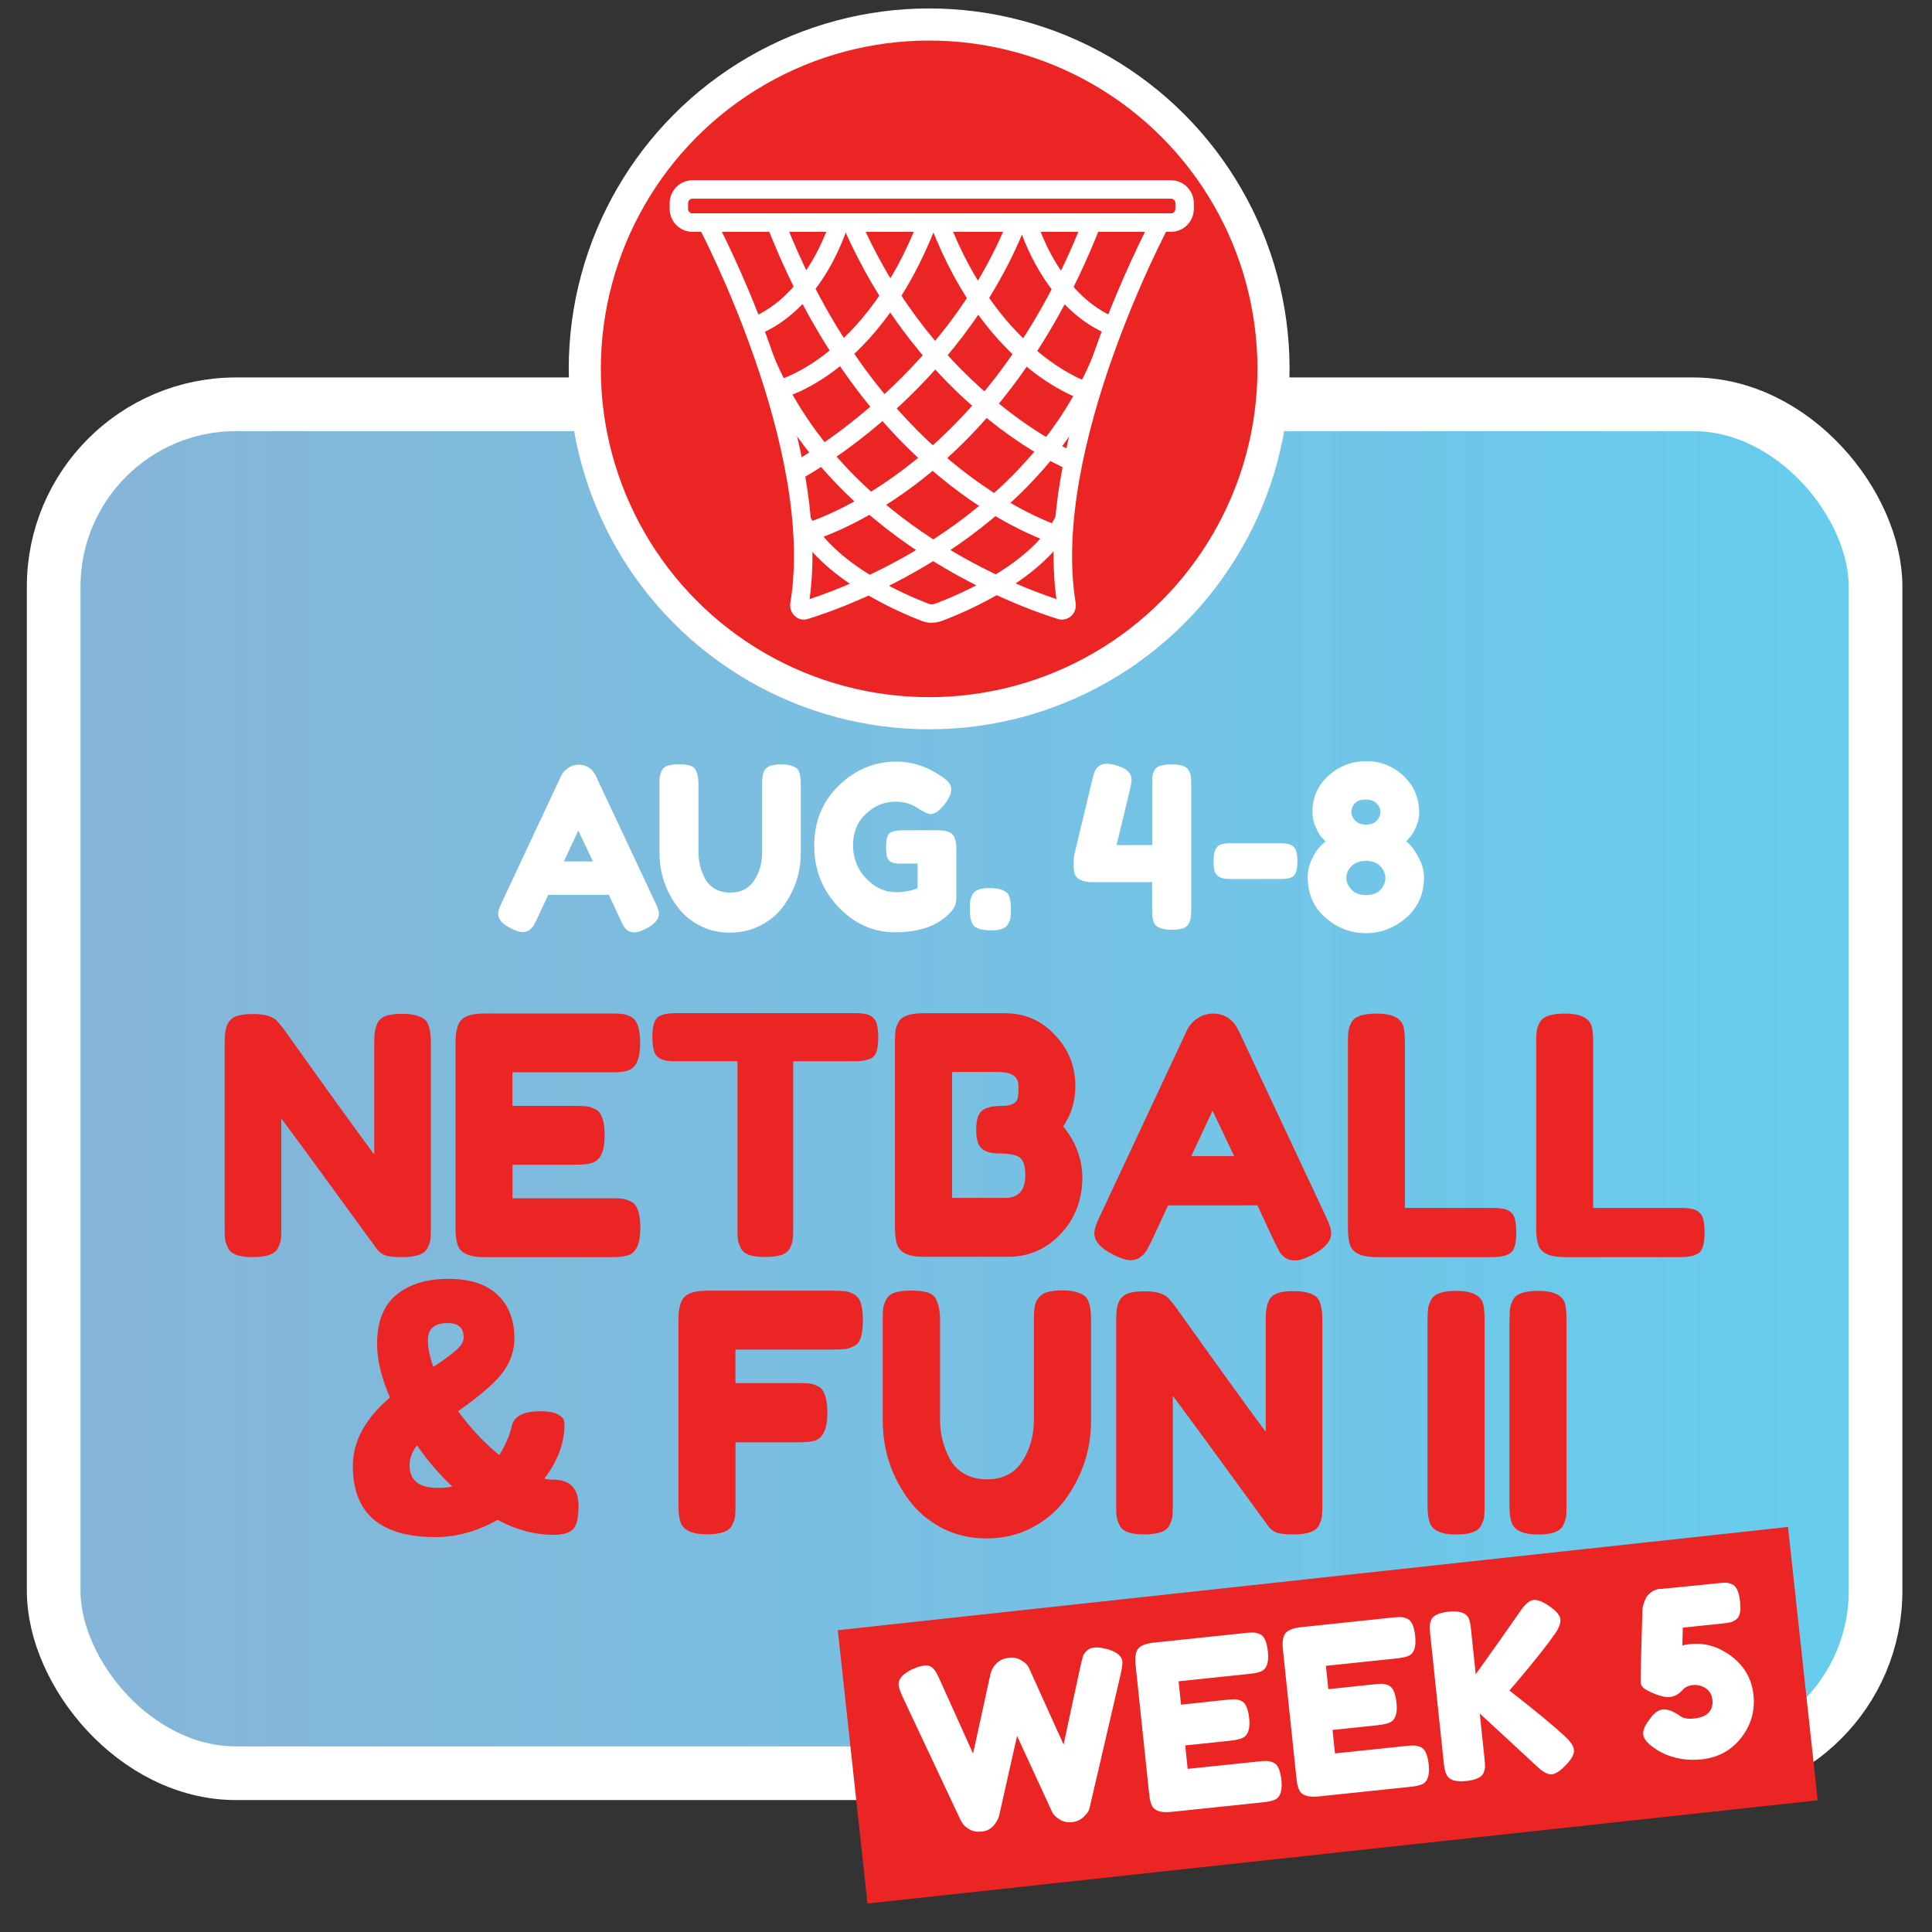
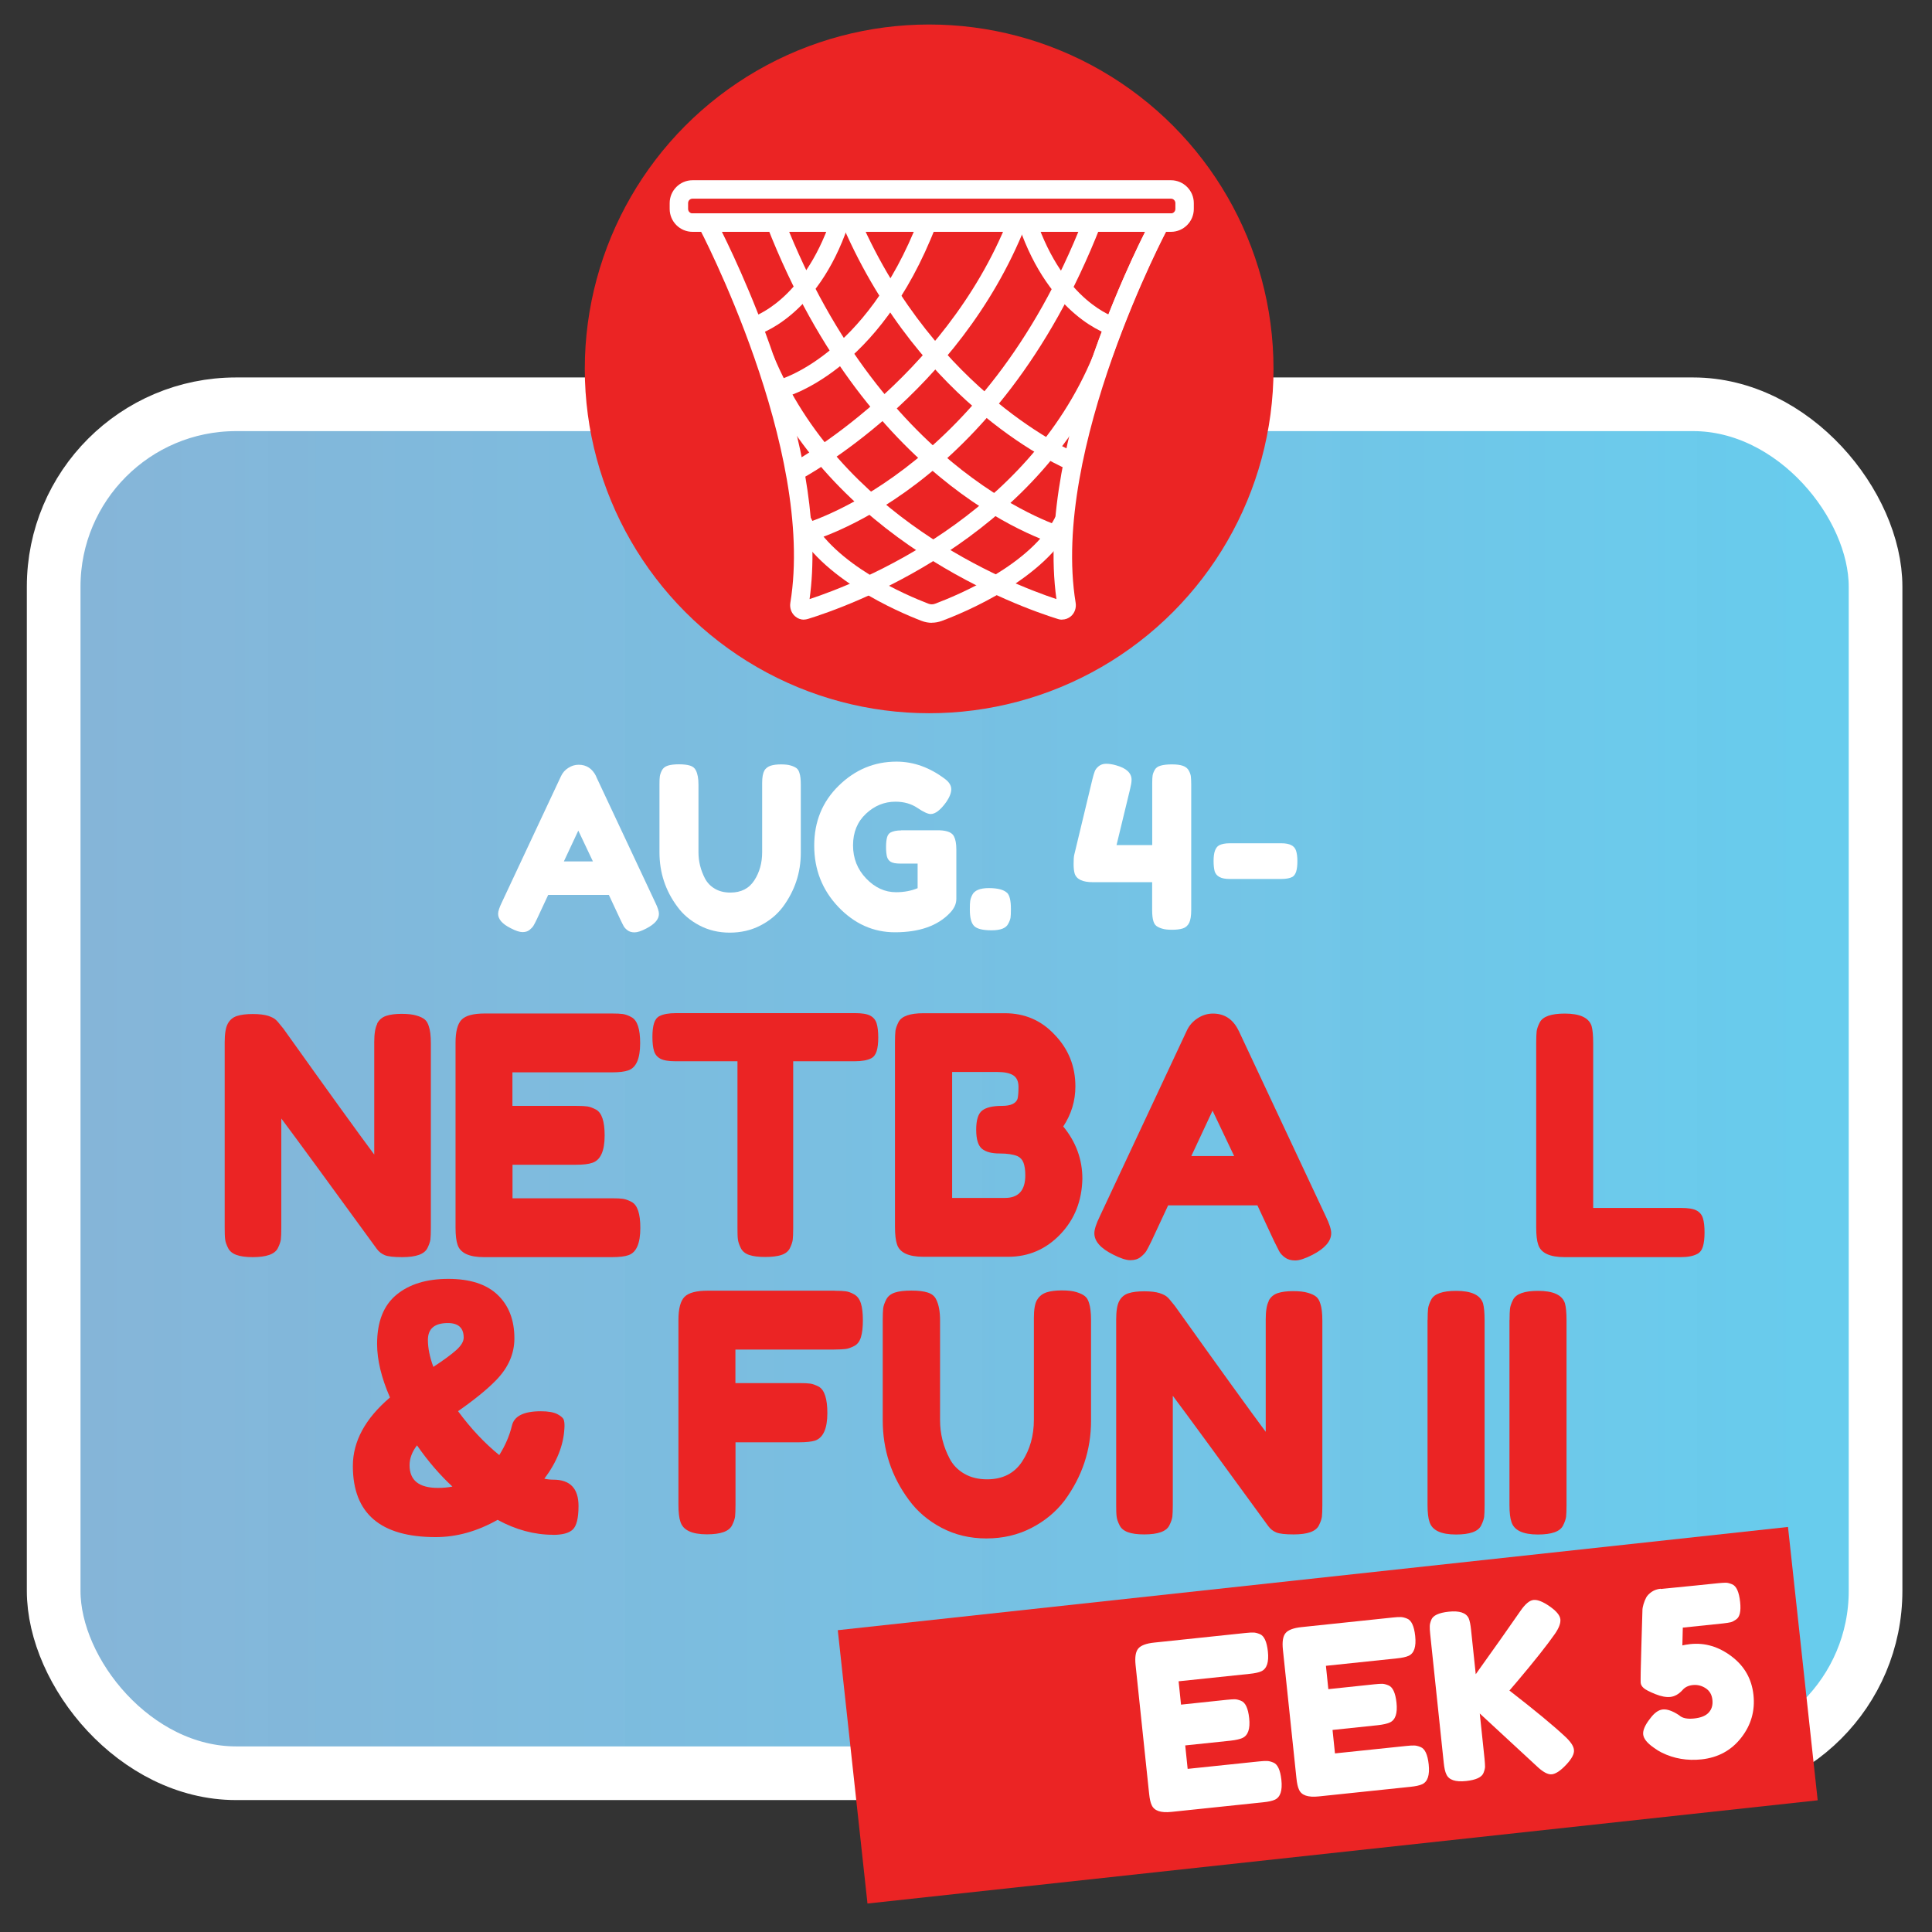
<svg xmlns="http://www.w3.org/2000/svg" viewBox="0 0 216 216">
  <rect x="0" y="0" width="216" height="216" fill="#333333" stroke="none" />
  <defs>
    <style>.d{fill:none;stroke-width:3.59px;}.d,.e{stroke:#fff;stroke-miterlimit:10;}.f{fill:#fff;}.g{fill:#eb2424;}.e{fill:url(#b);stroke-width:6px;}</style>
    <linearGradient id="b" x1="6" y1="121.72" x2="209.69" y2="121.72" gradientTransform="translate(215.69 243.44) rotate(-180)" gradientUnits="userSpaceOnUse">
      <stop offset="0" stop-color="#8fc3ea" stop-opacity=".9" />
      <stop offset="1" stop-color="#67cdee" />
    </linearGradient>
  </defs>
  <g id="a">
    <rect class="e" x="6" y="45.19" width="203.69" height="153.05" rx="20.39" ry="20.39" transform="translate(215.69 243.44) rotate(180)" />
    <path class="g" d="M42.16,114.44c.23-.43.57-.72,1.03-.87s1.03-.22,1.71-.22,1.24.06,1.66.19c.42.12.73.27.94.45.2.17.35.43.45.78.14.4.22,1.03.22,1.89v20.62c0,.59-.02,1.03-.05,1.3-.04.27-.15.59-.34.97-.34.67-1.27,1-2.81,1-.94,0-1.59-.07-1.95-.22-.36-.15-.66-.38-.9-.71-5.41-7.43-8.96-12.29-10.67-14.57v12.23c0,.59-.02,1.03-.05,1.3-.04.27-.15.59-.34.97-.34.67-1.27,1-2.81,1s-2.4-.33-2.74-1c-.19-.37-.31-.71-.34-1-.04-.3-.05-.73-.05-1.3v-20.73c0-.94.11-1.63.34-2.06.23-.43.57-.72,1.03-.87s1.05-.22,1.77-.22,1.29.07,1.71.2c.42.14.71.29.88.46.1.07.37.4.83.97,5.07,7.11,8.46,11.8,10.16,14.08v-12.56c0-.94.11-1.63.34-2.06Z" />
    <path class="g" d="M57.32,133.97h11.1c.55,0,.97.02,1.24.06s.6.16.96.35c.65.35.97,1.31.97,2.9,0,1.73-.44,2.75-1.33,3.05-.41.15-1.03.22-1.88.22h-14.27c-1.68,0-2.67-.47-2.96-1.41-.14-.4-.22-1.03-.22-1.9v-20.66c0-1.26.23-2.12.68-2.58s1.32-.69,2.59-.69h14.2c.55,0,.97.02,1.24.06s.6.15.96.35c.65.35.97,1.31.97,2.9,0,1.73-.44,2.75-1.33,3.05-.41.15-1.03.22-1.88.22h-11.07v3.75h7.14c.55,0,.97.02,1.24.06s.6.16.96.35c.65.35.97,1.31.97,2.9,0,1.73-.46,2.75-1.37,3.05-.41.15-1.03.22-1.87.22h-7.06v3.75Z" />
    <path class="g" d="M75.56,113.27h20.04c.77,0,1.33.09,1.69.28.36.19.6.48.72.87.12.4.18.92.18,1.56s-.06,1.16-.18,1.54c-.12.38-.32.65-.61.8-.43.22-1.04.33-1.84.33h-6.88v18.69c0,.57-.02.99-.05,1.26-.04.27-.14.59-.32.95-.18.36-.5.61-.96.76-.46.15-1.06.22-1.8.22s-1.34-.07-1.78-.22c-.44-.15-.76-.4-.94-.76-.18-.36-.29-.68-.33-.97-.04-.28-.05-.71-.05-1.28v-18.65h-6.92c-.77,0-1.33-.09-1.69-.28-.36-.19-.6-.48-.72-.87-.12-.4-.18-.92-.18-1.56s.06-1.16.18-1.54c.12-.38.32-.65.61-.8.43-.22,1.04-.33,1.84-.33Z" />
    <path class="g" d="M118.88,125.95c1.42,1.73,2.13,3.68,2.13,5.83-.05,2.48-.87,4.55-2.47,6.22-1.6,1.67-3.54,2.51-5.82,2.51h-9.48c-1.68,0-2.67-.47-2.96-1.41-.14-.42-.22-1.06-.22-1.93v-20.62c0-.59.02-1.03.05-1.3.04-.27.15-.59.34-.97.34-.67,1.27-1,2.81-1h9.08c2.21,0,4.06.79,5.55,2.38,1.56,1.61,2.34,3.54,2.34,5.8,0,1.63-.46,3.13-1.37,4.5ZM114.63,131.41c0-.59-.07-1.06-.2-1.41-.13-.35-.36-.59-.67-.74-.48-.2-1.15-.3-2.02-.3s-1.51-.17-1.95-.52c-.43-.35-.65-1.06-.65-2.14s.22-1.79.67-2.14,1.18-.52,2.22-.52c.96,0,1.54-.26,1.73-.78.07-.27.11-.72.11-1.34s-.2-1.05-.59-1.3c-.4-.25-.99-.37-1.78-.37h-5.05v14.08h5.91c1.51,0,2.27-.84,2.27-2.53Z" />
    <path class="g" d="M138.49,115.24l9.73,20.74c.41.84.61,1.47.61,1.89,0,.89-.7,1.7-2.09,2.42-.82.42-1.46.63-1.93.63s-.85-.11-1.15-.33c-.3-.22-.52-.46-.65-.71-.13-.25-.32-.62-.56-1.11l-1.87-4.01h-9.98l-1.87,4.01c-.24.5-.43.85-.56,1.08-.13.22-.35.45-.65.69s-.68.35-1.15.35-1.11-.21-1.93-.63c-1.39-.69-2.09-1.49-2.09-2.38,0-.42.2-1.05.61-1.89l9.73-20.77c.26-.57.67-1.03,1.21-1.38.54-.35,1.11-.52,1.71-.52,1.3,0,2.26.64,2.88,1.93ZM135.57,124.16l-2.38,5.09h4.79l-2.42-5.09Z" />
-     <path class="g" d="M157.09,135.05h9.8c.79,0,1.37.09,1.73.28s.6.48.72.87c.12.4.18.92.18,1.58s-.06,1.18-.18,1.58c-.12.4-.33.67-.61.82-.46.25-1.08.37-1.87.37h-12.98c-1.68,0-2.67-.47-2.96-1.41-.14-.4-.22-1.03-.22-1.9v-20.66c0-.57.02-1,.05-1.28.04-.28.15-.61.34-.98.34-.67,1.27-1,2.81-1,1.68,0,2.68.46,2.99,1.38.12.42.18,1.07.18,1.93v18.43Z" />
    <path class="g" d="M178.14,135.05h9.8c.79,0,1.37.09,1.73.28s.6.48.72.87c.12.4.18.92.18,1.58s-.06,1.18-.18,1.58c-.12.4-.33.67-.61.82-.46.25-1.08.37-1.87.37h-12.98c-1.68,0-2.67-.47-2.96-1.41-.14-.4-.22-1.03-.22-1.9v-20.66c0-.57.02-1,.05-1.28.04-.28.15-.61.34-.98.34-.67,1.27-1,2.81-1,1.68,0,2.68.46,2.99,1.38.12.42.18,1.07.18,1.93v18.43Z" />
    <path class="g" d="M61.83,171.59c-2.09,0-4.16-.56-6.2-1.67-2.28,1.29-4.59,1.93-6.92,1.93-6.18,0-9.26-2.65-9.26-7.95,0-2.75,1.38-5.3,4.15-7.66-.96-2.2-1.44-4.2-1.44-5.98,0-2.48.72-4.31,2.16-5.5,1.44-1.19,3.38-1.78,5.8-1.78s4.26.59,5.51,1.78c1.25,1.19,1.88,2.81,1.88,4.87,0,1.73-.69,3.29-2.05,4.68-1.01,1.04-2.43,2.19-4.25,3.46,1.42,1.93,2.96,3.57,4.61,4.91.67-1.07,1.14-2.16,1.41-3.27.24-1.09,1.32-1.63,3.24-1.63.82,0,1.44.11,1.86.33.42.22.66.45.72.69.06.24.08.54.05.91-.1,1.88-.84,3.75-2.24,5.61.36.08.7.11,1.01.11,1.87,0,2.81.98,2.81,2.94,0,1.36-.22,2.24-.65,2.64-.43.4-1.17.59-2.2.59ZM48.96,166.35c.6,0,1.14-.05,1.62-.15-1.39-1.29-2.72-2.82-3.96-4.61-.55.72-.83,1.46-.83,2.23,0,1.69,1.06,2.53,3.17,2.53ZM47.84,149.81c0,.89.2,1.9.61,3.01,1.13-.74,1.98-1.36,2.54-1.86.56-.5.85-.97.85-1.41,0-1.09-.59-1.63-1.77-1.63-1.49,0-2.23.63-2.23,1.89Z" />
    <path class="g" d="M93.33,144.31c.55,0,.97.02,1.24.06.28.04.59.15.94.35.35.2.59.53.74,1s.22,1.1.22,1.89-.07,1.42-.22,1.9-.4.8-.76.98-.68.3-.96.33-.7.06-1.28.06h-11.03v3.75h7.1c.58,0,1,.02,1.28.06.28.04.59.16.96.35.62.37.94,1.35.94,2.94,0,1.73-.46,2.76-1.37,3.08-.38.12-1,.19-1.84.19h-7.06v7.02c0,.59-.02,1.03-.05,1.3-.04.27-.15.59-.34.97-.34.67-1.27,1-2.81,1-1.68,0-2.67-.47-2.96-1.41-.14-.4-.22-1.03-.22-1.9v-20.66c0-1.26.23-2.12.68-2.58.46-.46,1.32-.69,2.6-.69h14.2Z" />
    <path class="g" d="M115.96,145.31c.24-.4.59-.67,1.04-.82.46-.15,1.03-.22,1.71-.22s1.23.06,1.64.19.72.27.94.45c.22.17.37.43.47.78.14.42.22,1.07.22,1.93v11.22c0,3.27-.99,6.24-2.96,8.92-.96,1.26-2.2,2.29-3.71,3.07-1.52.78-3.19,1.17-5.03,1.17s-3.51-.4-5.01-1.19-2.72-1.83-3.66-3.12c-1.95-2.63-2.92-5.6-2.92-8.92v-11.18c0-.59.02-1.03.05-1.32.04-.28.15-.61.34-.98.19-.37.52-.63.97-.78s1.07-.22,1.84-.22,1.38.07,1.84.22.77.41.94.78c.29.57.43,1.35.43,2.34v11.15c0,1.51.36,2.95,1.08,4.31.36.69.9,1.25,1.62,1.67s1.57.63,2.56.63c1.75,0,3.06-.67,3.93-2.01s1.3-2.89,1.3-4.65v-11.37c0-.97.12-1.65.36-2.04Z" />
    <path class="g" d="M141.83,145.44c.23-.43.57-.72,1.03-.87.46-.15,1.03-.22,1.71-.22s1.24.06,1.66.19c.42.12.73.27.94.45.2.17.35.43.45.78.14.4.22,1.03.22,1.89v20.62c0,.59-.02,1.03-.05,1.3-.04.27-.15.59-.34.97-.34.67-1.27,1-2.81,1-.94,0-1.59-.07-1.95-.22-.36-.15-.66-.38-.9-.71-5.41-7.43-8.96-12.29-10.67-14.57v12.23c0,.59-.02,1.03-.05,1.3-.04.27-.15.59-.34.97-.34.67-1.27,1-2.81,1s-2.4-.33-2.74-1c-.19-.37-.31-.71-.34-1-.04-.3-.05-.73-.05-1.3v-20.73c0-.94.11-1.63.34-2.06.23-.43.57-.72,1.03-.87.46-.15,1.04-.22,1.77-.22s1.29.07,1.71.2c.42.14.71.29.88.46.1.07.37.4.83.97,5.07,7.11,8.46,11.8,10.16,14.08v-12.56c0-.94.11-1.63.34-2.06Z" />
    <path class="g" d="M159.61,147.58c0-.57.02-1,.05-1.28.04-.28.15-.61.34-.98.34-.67,1.27-1,2.81-1,1.68,0,2.68.46,2.99,1.38.12.42.18,1.07.18,1.93v20.66c0,.59-.02,1.03-.05,1.3-.04.27-.15.59-.34.97-.34.67-1.27,1-2.81,1-1.68,0-2.67-.47-2.96-1.41-.14-.4-.22-1.03-.22-1.9v-20.66Z" />
    <path class="g" d="M168.77,147.58c0-.57.02-1,.05-1.28.04-.28.15-.61.34-.98.34-.67,1.27-1,2.81-1,1.68,0,2.68.46,2.99,1.38.12.42.18,1.07.18,1.93v20.66c0,.59-.02,1.03-.05,1.3-.04.27-.15.59-.34.97-.34.67-1.27,1-2.81,1-1.68,0-2.67-.47-2.96-1.41-.14-.4-.22-1.03-.22-1.9v-20.66Z" />
    <rect class="g" x="95.01" y="176.4" width="106.86" height="30.74" transform="translate(-19.84 17.15) rotate(-6.2)" />
-     <path class="f" d="M123.59,184.32c1.2.29,1.83.78,1.9,1.47.02.22-.04.66-.18,1.3l-3.45,14.85c-.02.12-.07.28-.13.46s-.27.43-.61.76c-.34.32-.76.51-1.27.56-.51.05-.96-.04-1.36-.29-.4-.24-.67-.5-.82-.76l-3.96-8.59c-1.32,5.84-1.99,8.82-2.01,8.93s-.09.26-.19.46c-.1.2-.22.39-.36.56-.35.44-.81.68-1.36.74-.55.06-1.02-.02-1.4-.24-.38-.22-.64-.45-.79-.7l-.22-.37-6.49-13.8c-.25-.55-.39-.96-.42-1.24-.07-.69.45-1.29,1.56-1.81.48-.22.92-.36,1.33-.4.4-.04.73.06.97.32.24.25.48.65.71,1.2l3.75,8.32,1.92-8.79c.17-.75.55-1.29,1.16-1.64.26-.15.61-.25,1.05-.29.44-.05.86.05,1.27.3.41.24.68.5.81.76l3.91,8.65,1.93-8.97c.1-.41.18-.71.24-.91s.21-.4.42-.6c.21-.21.49-.33.84-.36.34-.04.76,0,1.24.13Z" />
    <path class="f" d="M132.8,197.76l7.95-.83c.4-.04.69-.06.89-.05.2,0,.44.06.71.17.49.19.79.84.91,1.94.13,1.21-.12,1.94-.73,2.22-.28.13-.72.23-1.33.29l-10.22,1.07c-1.21.13-1.94-.12-2.22-.76-.13-.26-.23-.7-.29-1.3l-1.51-14.35c-.09-.88,0-1.49.3-1.85.29-.35.9-.58,1.81-.67l10.17-1.07c.4-.04.69-.06.89-.05.2,0,.44.06.71.17.49.19.79.84.91,1.94.13,1.21-.12,1.94-.73,2.22-.28.13-.72.23-1.33.29l-7.92.83.27,2.61,5.11-.54c.4-.04.69-.06.89-.06.2,0,.44.06.71.17.49.19.79.84.91,1.94.13,1.2-.13,1.94-.76,2.22-.28.13-.72.23-1.33.3l-5.06.53.27,2.61Z" />
    <path class="f" d="M149.27,196.03l7.95-.83c.4-.04.69-.06.89-.05.2,0,.44.06.71.17.49.19.79.84.91,1.94.13,1.21-.12,1.94-.73,2.22-.28.13-.72.23-1.33.29l-10.22,1.07c-1.21.13-1.95-.12-2.22-.76-.13-.26-.23-.7-.29-1.3l-1.51-14.35c-.09-.88,0-1.49.3-1.85.29-.35.9-.58,1.81-.67l10.17-1.07c.4-.04.69-.06.89-.05.2,0,.44.06.71.17.49.19.79.84.91,1.94.13,1.21-.12,1.94-.73,2.22-.28.13-.72.23-1.33.29l-7.92.83.27,2.61,5.11-.54c.4-.04.69-.06.89-.06.2,0,.44.06.71.17.49.19.79.84.91,1.94.13,1.21-.13,1.95-.76,2.22-.28.13-.72.23-1.33.3l-5.06.53.27,2.61Z" />
    <path class="f" d="M168.75,189c2.9,2.25,4.96,3.96,6.2,5.12.63.58.98,1.08,1.02,1.52.05.44-.24.99-.87,1.66-.63.67-1.16,1.02-1.6,1.07s-1.01-.26-1.7-.92l-6.36-5.88.53,5.03c.04.41.06.72.06.91,0,.19-.06.42-.17.7-.19.49-.84.79-1.94.91-1.21.13-1.94-.12-2.22-.76-.13-.26-.23-.7-.29-1.3l-1.51-14.35c-.04-.4-.06-.7-.05-.9,0-.2.06-.44.17-.71.19-.49.84-.79,1.94-.91,1.2-.13,1.95.12,2.24.73.12.28.21.73.27,1.33l.52,4.93c2.06-2.88,3.73-5.24,5-7.08.53-.77,1.02-1.18,1.46-1.22.45-.05,1.05.19,1.8.71.75.52,1.15,1,1.2,1.44.05.44-.16.99-.61,1.64-.88,1.26-2.26,3-4.15,5.24l-.93,1.09Z" />
    <path class="f" d="M185.67,177.65l3.93-.39,2.43-.25c.41-.04.71-.06.91-.06s.42.06.7.17c.49.19.79.86.91,1.99.11,1.03-.04,1.68-.45,1.95-.23.16-.43.27-.61.31-.18.04-.46.09-.83.13l-4.52.47c-.01.21-.03.87-.05,1.99.19-.05.49-.1.9-.15,1.63-.17,3.17.29,4.61,1.38,1.44,1.09,2.25,2.53,2.44,4.31.19,1.78-.27,3.38-1.38,4.79-1.1,1.41-2.58,2.21-4.42,2.41-1.6.17-3.09-.08-4.46-.76-.31-.16-.54-.3-.7-.42l-.23-.16c-.71-.5-1.09-.98-1.14-1.45-.05-.46.21-1.06.78-1.78.46-.62.92-.96,1.41-1.01s1.09.16,1.82.64c.35.33.9.45,1.67.37.77-.08,1.32-.3,1.65-.67.34-.37.47-.84.41-1.41-.06-.58-.31-1.01-.75-1.3s-.92-.41-1.43-.36c-.52.05-.91.25-1.19.59-.42.45-.87.69-1.34.74-.47.05-1.03-.06-1.68-.32-.64-.26-1.07-.48-1.28-.66-.21-.18-.33-.38-.35-.6-.02-.22,0-1.63.08-4.21.08-2.58.12-3.93.12-4.03s.05-.29.12-.56c.08-.27.18-.51.3-.74.12-.22.33-.43.61-.63.28-.19.62-.31,1.02-.35Z" />
    <circle class="g" cx="103.88" cy="41.24" r="38.5" />
-     <circle class="d" cx="103.88" cy="41.24" r="38.5" />
    <path class="f" d="M130.91,25.92h-53.48c-1.41,0-2.56-1.15-2.56-2.56v-.65c0-1.41,1.15-2.56,2.56-2.56h53.48c1.41,0,2.56,1.15,2.56,2.56v.65c0,1.41-1.15,2.56-2.56,2.56ZM77.43,22.21c-.28,0-.5.22-.5.5v.65c0,.27.22.5.5.5h53.48c.27,0,.5-.22.5-.5v-.65c0-.27-.22-.5-.5-.5h-53.48Z" />
    <path class="f" d="M89.88,69.28c-.36,0-.71-.13-.99-.38-.42-.36-.62-.94-.53-1.5,2.83-17.21-10.12-41.78-10.25-42.03l-.81-1.52h54.11s-.79,1.51-.79,1.51c-2.26,4.31-4.44,9.4-6.47,15.1-8.25,20.02-29.63,27.45-33.83,28.74-.14.04-.29.07-.44.07ZM80.71,25.92c2.8,5.64,11.95,25.58,9.8,41.06,5.44-1.79,24.26-9.18,31.71-27.25,1.82-5.11,3.77-9.75,5.8-13.81h-47.32Z" />
    <path class="f" d="M118.73,69.28c-.15,0-.3-.02-.44-.07-4.19-1.3-25.53-8.77-33.76-28.74l1.91-.79c7.46,18.08,26.24,25.49,31.67,27.3-2.47-17.83,10.16-41.56,10.71-42.58l1.82.98c-.13.25-13.2,24.81-10.38,42.02.09.56-.11,1.14-.53,1.5-.28.24-.63.37-.99.37Z" />
    <path class="f" d="M119.58,52.58c-.67-.27-16.47-6.93-25.34-27.28l1.89-.82c8.52,19.54,24.07,26.13,24.23,26.19l-.78,1.91Z" />
    <path class="f" d="M118.6,61.03c-.86-.23-21.21-5.96-32.85-35.76l1.92-.75c11.24,28.77,31.26,34.47,31.46,34.52l-.53,1.99Z" />
    <path class="f" d="M104.18,69.63c-.38,0-.76-.07-1.13-.21-2.61-1-11.34-4.72-14.34-10.77l1.85-.92c2.67,5.38,10.8,8.83,13.23,9.76.25.1.52.1.77,0,2.48-.93,10.8-4.38,13.47-9.77l1.85.92c-3,6.06-11.93,9.79-14.59,10.78-.36.13-.73.2-1.11.2Z" />
    <path class="f" d="M124.22,37.49c-.28-.08-6.84-2.03-10.33-12.26l1.95-.67c3.12,9.14,8.71,10.88,8.94,10.95l-.56,1.98Z" />
-     <path class="f" d="M121.68,44.92c-.46-.12-11.24-3.12-17.61-19.66l1.92-.74c5.97,15.48,16.11,18.38,16.21,18.41l-.53,1.99Z" />
    <path class="f" d="M84.5,37.49l-.56-1.98c.24-.07,5.82-1.81,8.94-10.95l1.95.67c-3.49,10.24-10.05,12.19-10.33,12.26Z" />
    <path class="f" d="M87.34,44.54l-.47-2.01.24,1-.24-1c.1-.02,9.9-2.56,15.86-18.02l1.92.74c-6.38,16.55-16.86,19.18-17.31,19.28Z" />
    <path class="f" d="M89.37,53.66l-.97-1.82c.17-.09,17.14-9.26,24.33-27.33l1.92.76c-7.47,18.79-24.55,28-25.28,28.39Z" />
    <path class="f" d="M89.98,60.68l-.5-2c.2-.05,20.41-5.41,31.64-34.16l1.92.75c-11.65,29.81-32.19,35.2-33.06,35.42Z" />
  </g>
  <g id="c">
    <path class="f" d="M66.64,86.8l6.61,14.08c.28.57.42,1,.42,1.29,0,.61-.47,1.15-1.42,1.64-.55.29-.99.43-1.31.43s-.58-.08-.78-.23-.35-.31-.44-.48c-.09-.17-.22-.42-.38-.76l-1.27-2.72h-6.78l-1.27,2.72c-.16.34-.29.58-.38.73s-.24.31-.44.47-.46.24-.78.24-.76-.14-1.31-.43c-.95-.47-1.42-1.01-1.42-1.61,0-.29.14-.71.42-1.29l6.61-14.1c.18-.39.45-.7.82-.93.37-.24.75-.35,1.16-.35.88,0,1.53.44,1.96,1.31ZM64.66,92.85l-1.62,3.46h3.25l-1.64-3.46Z" />
    <path class="f" d="M85.44,86.17c.16-.27.4-.45.71-.56.31-.1.7-.15,1.16-.15s.84.04,1.11.13c.28.08.49.19.64.3.15.12.25.29.32.53.1.29.15.72.15,1.31v7.62c0,2.22-.67,4.24-2.01,6.05-.65.86-1.49,1.55-2.52,2.08-1.03.53-2.17.79-3.41.79s-2.38-.27-3.4-.81-1.85-1.24-2.48-2.12c-1.32-1.78-1.98-3.8-1.98-6.05v-7.59c0-.4.01-.7.04-.9.03-.19.1-.42.23-.67s.35-.43.66-.53.73-.15,1.25-.15.94.05,1.25.15.52.28.64.53c.2.39.29.92.29,1.59v7.57c0,1.03.25,2,.73,2.93.25.47.61.85,1.1,1.14.49.29,1.07.43,1.74.43,1.19,0,2.08-.45,2.67-1.36.59-.91.88-1.96.88-3.15v-7.72c0-.66.08-1.12.25-1.39Z" />
    <path class="f" d="M100.75,92.83h4.31c.88.03,1.42.27,1.61.71.16.32.25.79.25,1.41v5.55c0,.54-.23,1.05-.69,1.54-1.37,1.46-3.43,2.19-6.17,2.19-2.43,0-4.54-.95-6.34-2.84-1.79-1.89-2.69-4.17-2.69-6.85s.91-4.91,2.74-6.7c1.83-1.79,3.98-2.69,6.46-2.69,1.92,0,3.74.66,5.46,1.97.44.34.66.71.66,1.12s-.19.89-.56,1.43c-.64.89-1.22,1.34-1.74,1.34-.31,0-.81-.23-1.49-.69-.69-.46-1.5-.69-2.45-.69-1.24,0-2.34.45-3.3,1.35-.96.9-1.44,2.08-1.44,3.53s.49,2.69,1.47,3.71,2.09,1.53,3.33,1.53c.9,0,1.7-.15,2.42-.45v-2.75h-1.93c-.51,0-.86-.07-1.08-.2-.21-.13-.35-.33-.42-.59-.06-.26-.1-.61-.1-1.06s.04-.8.11-1.07.21-.45.4-.56c.29-.15.69-.23,1.17-.23Z" />
    <path class="f" d="M112.6,99.82c.28.29.42.88.42,1.77v.1c0,.4-.01.7-.04.9-.03.19-.11.42-.26.69-.24.49-.86.73-1.85.73s-1.64-.16-1.96-.48c-.32-.32-.48-.92-.48-1.82v-.1c0-.39.01-.68.04-.88.03-.2.1-.43.23-.68.25-.5.86-.76,1.85-.76s1.67.18,2.04.53Z" />
    <path class="f" d="M129.09,86.09c.13-.24.35-.4.67-.49.32-.09.73-.14,1.25-.14s.93.05,1.24.16c.31.11.53.29.66.53.13.24.21.47.23.67s.04.5.04.88v14.03c0,.66-.08,1.14-.23,1.45-.16.31-.39.52-.71.62-.32.1-.71.15-1.19.15s-.85-.04-1.13-.13c-.28-.08-.49-.19-.64-.3-.15-.12-.25-.29-.32-.5-.1-.29-.15-.72-.15-1.31v-3.08h-6.63c-1.14,0-1.82-.32-2.03-.96-.08-.27-.12-.63-.12-1.08s.02-.79.07-1.01l2.03-8.45c.1-.39.18-.68.26-.88.07-.2.22-.4.44-.58.22-.18.5-.28.84-.28s.72.06,1.13.18c1.14.32,1.71.86,1.71,1.61,0,.27-.06.62-.17,1.06-.02.03-.02.06-.02.08l-1.49,6.16h3.99v-6.89c0-.39.01-.67.04-.86.02-.18.1-.4.23-.63Z" />
    <path class="f" d="M143.26,98.27h-5.82c-.91,0-1.46-.29-1.64-.86-.08-.3-.12-.69-.12-1.16s.05-.85.15-1.13.25-.49.46-.61c.29-.15.68-.23,1.17-.23h5.82c.91,0,1.45.28,1.62.83.1.3.15.69.15,1.16s-.04.85-.13,1.15c-.09.29-.23.5-.43.62-.29.15-.7.23-1.22.23Z" />
-     <path class="f" d="M159.21,98.05c0,1.88-.67,3.4-1.99,4.55-1.33,1.15-2.83,1.73-4.51,1.73s-3.19-.57-4.51-1.72c-1.33-1.14-2-2.67-2-4.57,0-.71.17-1.39.5-2.06.33-.66.67-1.15.99-1.45l.51-.48c-.11-.1-.25-.24-.42-.4-.16-.17-.38-.53-.65-1.1-.27-.56-.4-1.15-.4-1.75,0-1.65.6-3.01,1.81-4.09,1.21-1.08,2.61-1.61,4.21-1.61s2.99.55,4.16,1.64c1.17,1.09,1.76,2.49,1.76,4.19,0,.5-.12,1.02-.36,1.54-.24.52-.48.92-.72,1.19l-.37.4c.15.12.33.29.55.52.22.23.51.69.88,1.38s.55,1.39.55,2.09ZM151.09,99.46c.38.4.92.61,1.64.61s1.26-.2,1.62-.61c.36-.4.54-.84.54-1.3s-.18-.9-.55-1.3c-.37-.4-.91-.61-1.62-.61s-1.25.2-1.63.59c-.38.4-.56.83-.56,1.3s.19.91.56,1.31ZM154.34,90.78c0-.34-.14-.65-.42-.95-.28-.29-.69-.44-1.24-.44s-.95.14-1.21.43c-.26.29-.39.6-.39.95s.14.67.43.97.69.45,1.22.45.93-.15,1.2-.45.4-.62.4-.96Z" />
  </g>
</svg>